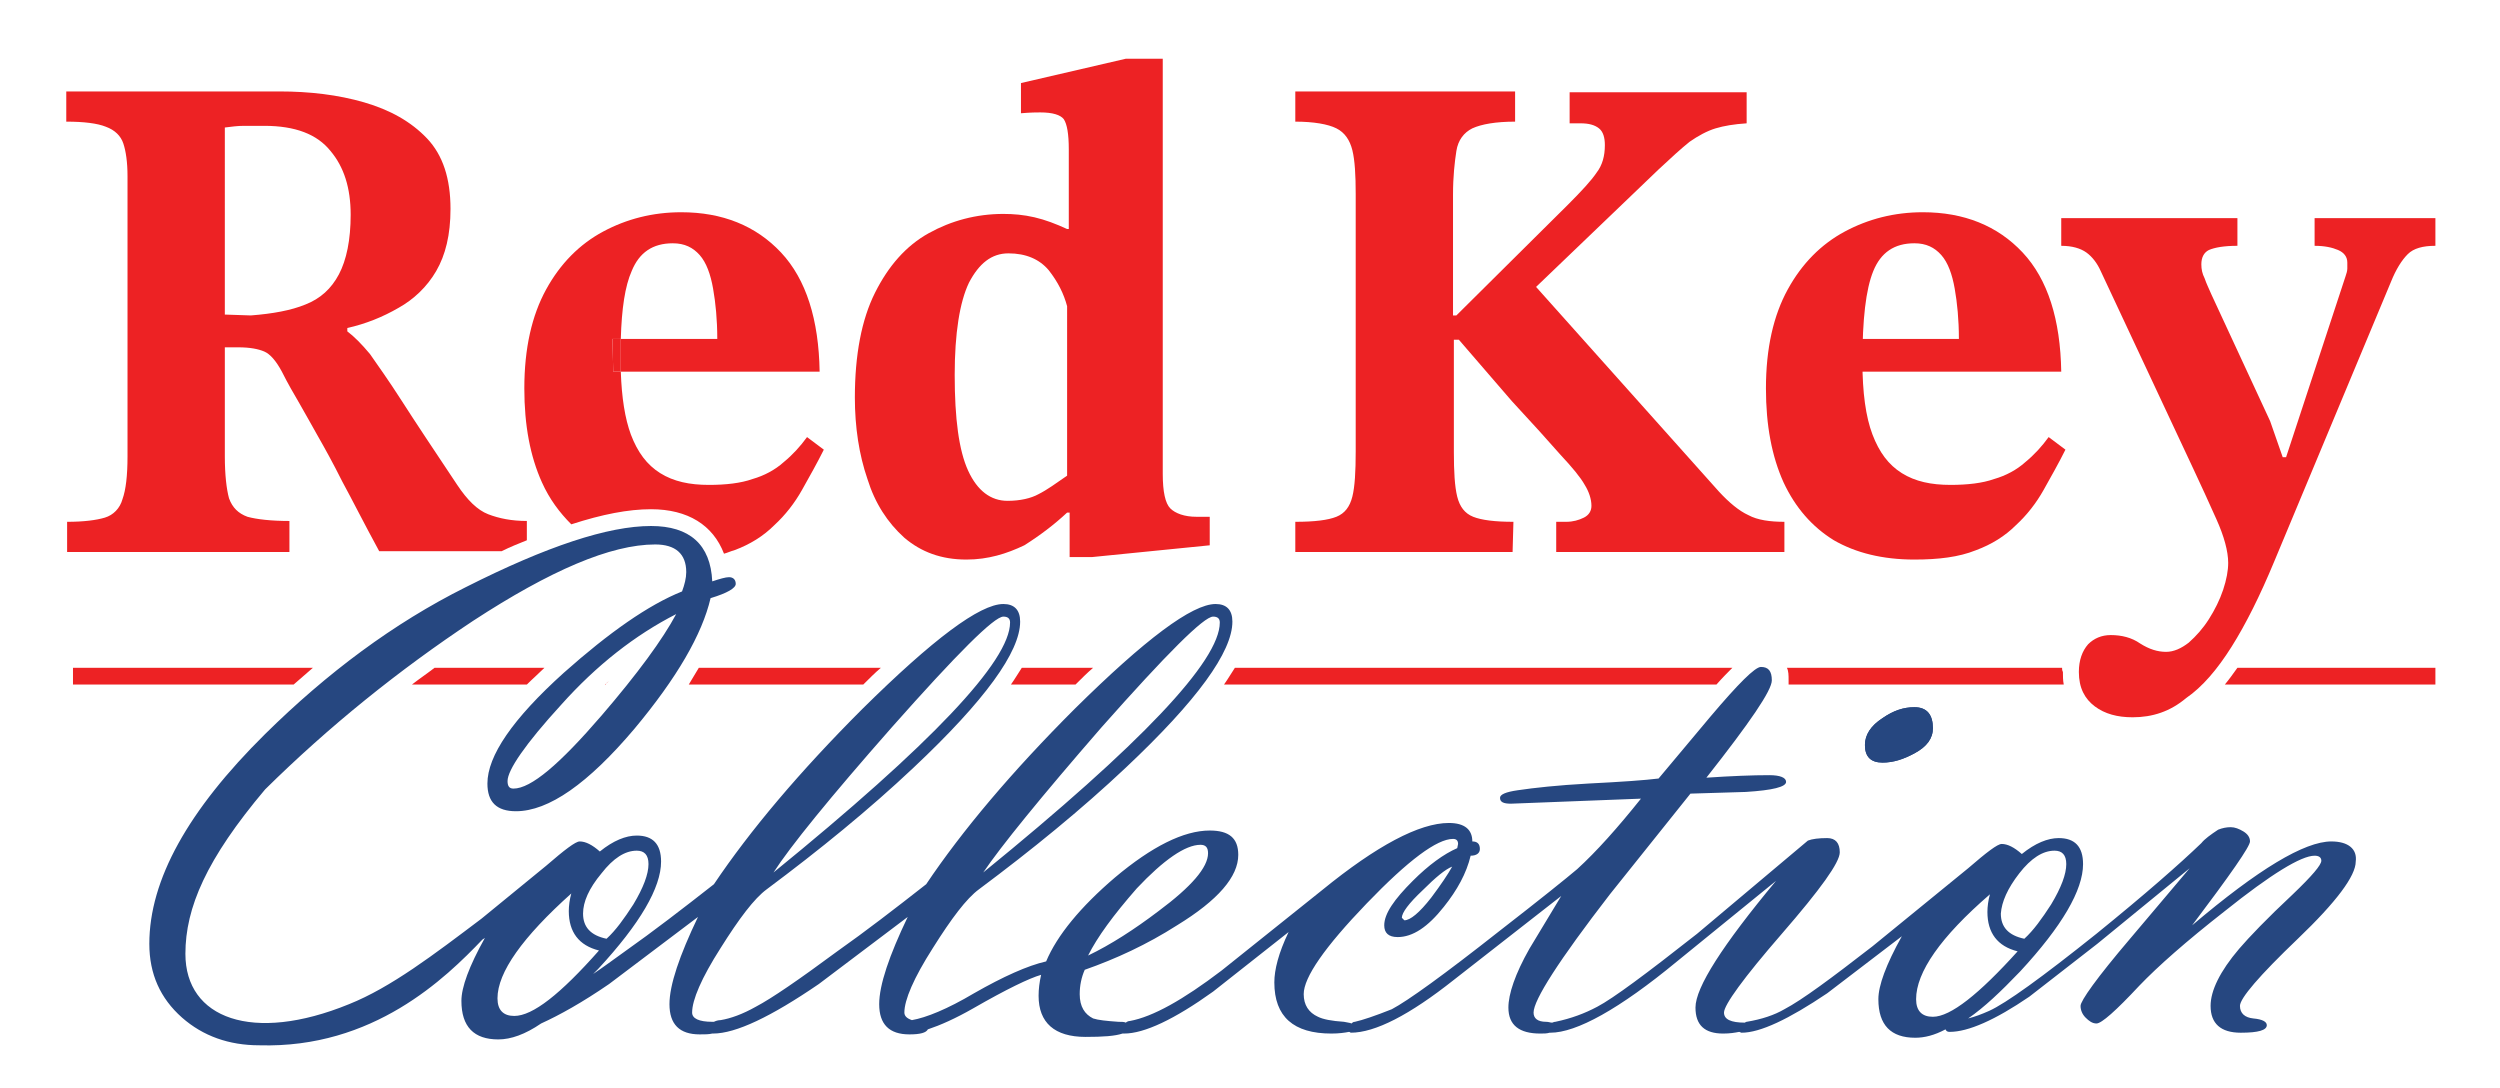
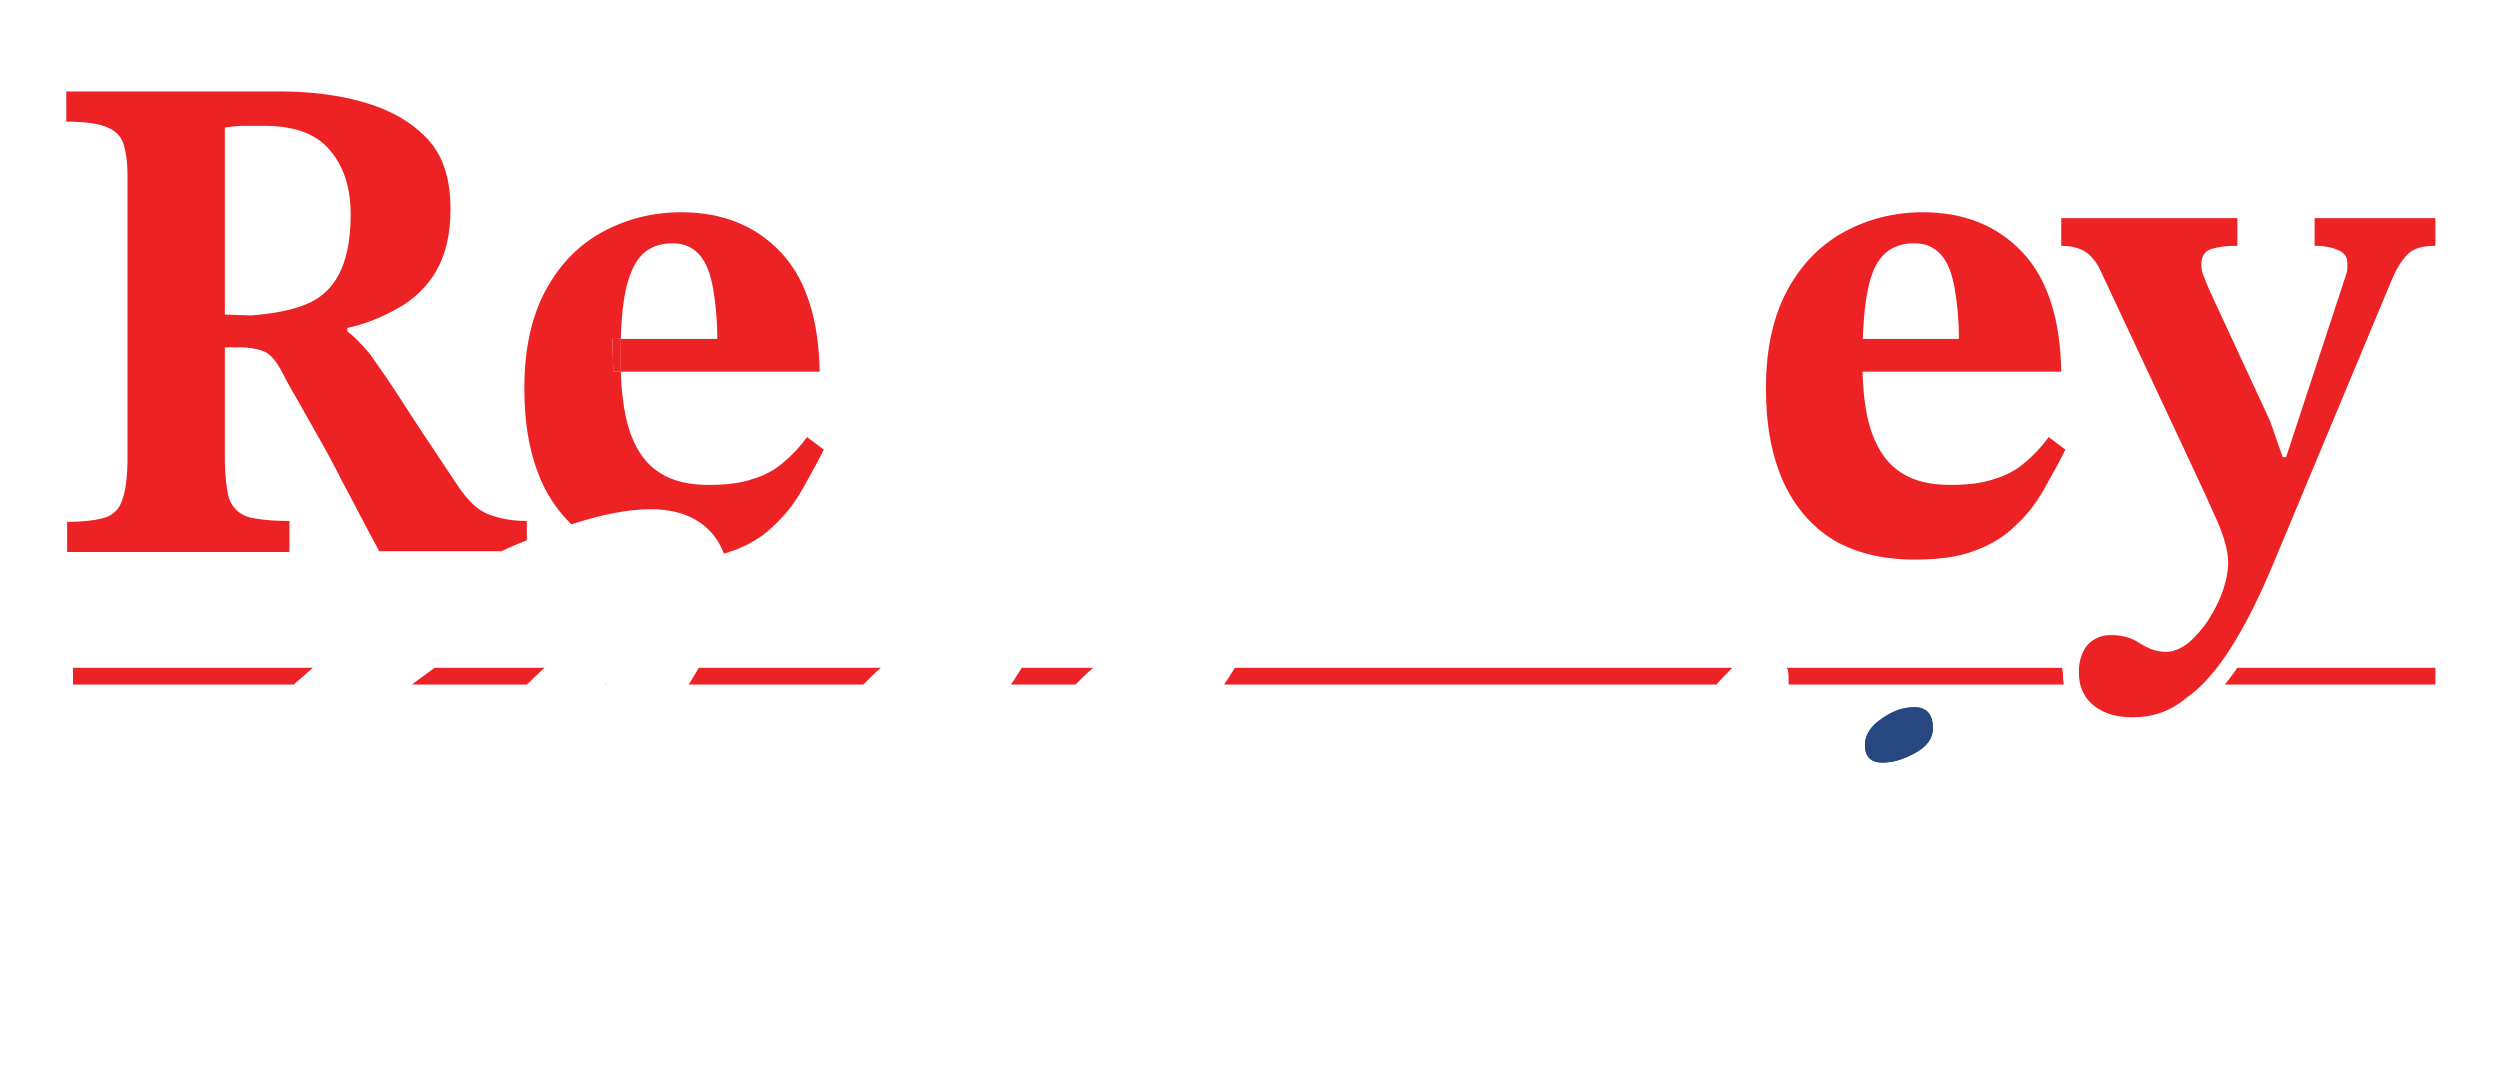
<svg xmlns="http://www.w3.org/2000/svg" viewBox="0 0 298 129.7" style="enable-background:new 0 0 298 129.7" xml:space="preserve">
  <style>.st0{fill:#264780}.st1{fill:none}.st2{fill:#ed2224}.st5{fill:#224187}</style>
  <g id="Layer_4_00000118379355446645707070000012248500126267819696_">
    <path class="st0" d="M224.4 90.9c1.3 0 2.5-.4 3.8-1.1 1.5-.8 2.2-1.8 2.2-3 0-1.6-.7-2.5-2.2-2.5-1.3 0-2.5.4-3.8 1.3-1.4.9-2.1 2-2.1 3.2 0 1.4.7 2.1 2.1 2.1z" />
    <path class="st1" d="m140.6 79.5-.1.1c.1 0 .1-.1.1-.1zM115.6 79.5l-.1.1c.1 0 .1-.1.1-.1zM74.6 85c-.4.5-.8 1-1.3 1.5.3-.3.5-.6.8-.9.1-.2.3-.4.5-.6zM278.8 102.7v-.3h-.1c0 .1 0 .1.1.3-.1.1-.1.3-.2.6.2-.4.2-.6.2-.6z" />
    <path class="st2" d="M8.7 79.6v2H35c.8-.7 1.6-1.4 2.3-2H8.7zM128.2 81.6c.7-.7 1.4-1.4 2.1-2h-8.5c-.4.6-.8 1.3-1.3 2h7.7zM204.6 81.6c.7-.8 1.4-1.5 1.9-2h-59.3c-.4.6-.8 1.3-1.3 2h58.7zM64.9 79.6H51.8c-.9.7-1.8 1.3-2.7 2h13.7c.7-.7 1.4-1.3 2.1-2zM102.9 81.6c.7-.7 1.4-1.4 2.1-2H83.3c-.4.7-.8 1.3-1.2 2h20.8zM72.6 81.2c-.2.1-.3.3-.5.4h.1c.1-.2.2-.3.4-.4z" />
    <g>
      <path class="st2" d="M290.3 81.6v-2h-23.6c-.5.7-1 1.4-1.5 2h25.1zM245.8 79.6H213c.2.4.2.9.2 1.5v.5H246c-.1-.5-.1-1-.1-1.5-.1-.2-.1-.3-.1-.5z" />
    </g>
    <g id="Layer_2_copy">
-       <path class="st2" d="M115.2 66.7c-3 0-5.4-.9-7.4-2.6-2-1.8-3.5-4.1-4.4-7-1-2.9-1.5-6.2-1.5-9.7 0-5.1.8-9.3 2.4-12.5s3.7-5.6 6.4-7.1 5.7-2.3 8.9-2.3c1.2 0 2.4.1 3.7.4 1.3.3 2.6.8 3.9 1.4h.2v-9.5c0-1.8-.2-3-.6-3.6-.4-.5-1.3-.8-2.8-.8-.4 0-1.1 0-2.3.1V9.9L134.2 7h4.4v49.5c0 2.1.3 3.5.9 4.1.6.6 1.7 1 3.1 1h1.6V65l-14 1.4h-2.7v-5.3h-.3c-1.5 1.4-3.2 2.7-5.1 3.9-2.1 1-4.3 1.7-6.9 1.7zm4.9-7c1.5 0 2.8-.3 3.7-.8 1-.5 2.1-1.3 3.4-2.2V36.5c-.4-1.5-1.1-2.9-2.2-4.3-1.1-1.3-2.7-2-4.8-2-2 0-3.5 1.2-4.7 3.5-1.1 2.3-1.7 6-1.7 11 0 5.2.5 9 1.6 11.4 1.1 2.4 2.7 3.6 4.7 3.6zM180.3 65.8h-25.9v-3.6c2.3 0 3.9-.2 4.9-.6s1.6-1.2 1.9-2.4c.3-1.2.4-3 .4-5.4V23.1c0-2.2-.1-4-.4-5.2-.3-1.2-.9-2.1-1.9-2.6s-2.7-.8-4.9-.8v-3.6h26.2v3.6c-2.3 0-4 .3-5.1.8-1 .5-1.7 1.4-1.9 2.7-.2 1.3-.4 3-.4 5.2v14.4h.4l13.3-13.2c1.6-1.6 2.8-2.9 3.4-3.8.7-.9 1-2 1-3.3 0-.9-.2-1.6-.7-2s-1.2-.6-2.2-.6h-1.3V11h21.1v3.7c-1.5.1-2.7.3-3.7.6s-2.1.9-3.1 1.6c-1 .8-2.2 1.9-3.7 3.3l-14.6 14 21.8 24.4c1.2 1.3 2.4 2.3 3.5 2.8 1.1.6 2.6.8 4.3.8v3.6h-27.2v-3.6h1.2c.8 0 1.5-.2 2.1-.5s.9-.8.9-1.4c0-.8-.3-1.7-.8-2.5-.5-.9-1.5-2.1-2.9-3.6-1.4-1.6-3.3-3.7-5.8-6.4l-6.3-7.3h-.6v13.4c0 2.3.1 4.1.4 5.3.3 1.2.9 2 1.9 2.4s2.6.6 4.8.6l-.1 3.6z" />
      <path class="st2" d="M228.2 66.7c-3.8 0-7-.8-9.6-2.3-2.6-1.6-4.6-3.9-6-6.9-1.4-3.1-2.1-6.8-2.1-11.2 0-4.8.9-8.7 2.6-11.8 1.7-3.1 4-5.4 6.8-6.9s5.9-2.3 9.3-2.3c4.9 0 8.9 1.6 11.9 4.8s4.5 8 4.6 14.2h-24.6l-.1-3.9h12.5c0-2.3-.2-4.3-.5-6s-.8-3.1-1.6-4-1.8-1.4-3.2-1.4c-2.4 0-4 1.1-4.9 3.3s-1.3 5.8-1.3 10.8c0 3.7.4 6.6 1.2 8.7.8 2.1 1.9 3.6 3.5 4.6s3.5 1.4 5.8 1.4c2 0 3.8-.2 5.2-.7 1.4-.4 2.7-1.1 3.7-2 1.1-.9 2-1.9 2.8-3l2 1.5c-.8 1.6-1.7 3.2-2.6 4.8-.9 1.6-2 3-3.3 4.2-1.3 1.3-2.9 2.3-4.8 3-2 .8-4.4 1.1-7.3 1.1zM254.2 85.5c-1.8 0-3.3-.4-4.5-1.3s-1.9-2.2-1.9-4.1c0-1.4.4-2.5 1.1-3.3.7-.7 1.6-1.1 2.7-1.1 1.3 0 2.5.3 3.5 1 1.1.7 2.1 1 3.1 1 .9 0 1.8-.4 2.7-1.1.9-.8 1.7-1.7 2.4-2.8.7-1.1 1.3-2.3 1.7-3.5.4-1.2.6-2.3.6-3.2 0-1.4-.5-3.2-1.4-5.2s-1.8-4-2.7-5.9l-11.1-23.7c-.4-.9-1-1.7-1.7-2.2s-1.7-.8-3-.8V26h21v3.3c-1.6 0-2.7.2-3.4.5-.6.3-.9.9-.9 1.7 0 .6.1 1.1.4 1.7.2.6.5 1.2.8 1.9l7 15.1 1.5 4.3h.4l7.1-21.6c.1-.3.2-.6.2-.9v-.7c0-.7-.4-1.2-1.1-1.5s-1.6-.5-2.8-.5V26h14.4v3.3c-1.5 0-2.6.3-3.3 1-.7.7-1.4 1.8-2 3.3l-13.9 33.3c-1.7 4.1-3.4 7.5-5.1 10.2s-3.5 4.8-5.4 6.1c-1.9 1.6-4 2.3-6.4 2.3z" />
    </g>
    <g id="Layer_1_00000015334057423931771560000010409152218043536569_">
      <g id="Layer_6">
-         <path class="st1" d="M85 34.4c-.3-1.7-.8-3.1-1.6-4-.8-.9-1.8-1.4-3.2-1.4-2.4 0-4 1.1-4.9 3.3-.7 1.8-1.1 4.5-1.3 8.1h11.5c0-2.3-.2-4.3-.5-6zM39.4 18c-1.6-2-4.2-3-7.9-3h-2.4c-.8 0-1.5.1-2.3.2v22.3h.1l3 .1c2.6-.2 4.8-.6 6.5-1.3 1.8-.7 3.1-1.9 4-3.6.9-1.7 1.4-4.1 1.4-7.1 0-3.2-.8-5.7-2.4-7.6zM74.1 85.6c.2-.2.3-.4.5-.6-.4.5-.8 1-1.3 1.5.3-.3.5-.6.8-.9zM278.7 102.6c0 .2 0 .4-.1.7.2-.4.2-.6.1-.7l.1-.2h-.1v.2z" />
        <path class="st2" d="M62.8 62.1c-1.8 0-3.3-.3-4.6-.8s-2.5-1.7-3.7-3.5c-2.8-4.2-5-7.5-6.6-10-1.6-2.5-2.9-4.3-3.8-5.6-1-1.2-1.9-2.1-2.7-2.7v-.4c2.2-.5 4.2-1.3 6.1-2.4 1.8-1 3.4-2.5 4.5-4.4 1.1-1.9 1.7-4.3 1.7-7.4 0-3.6-.9-6.4-2.8-8.4s-4.4-3.4-7.5-4.3c-3.1-.9-6.5-1.3-10.1-1.3H7.9v3.6c2.1 0 3.7.2 4.7.6 1.1.4 1.8 1.1 2.1 2 .3.9.5 2.2.5 3.9v33.4c0 2.3-.2 4-.6 5.1-.3 1.1-1.1 1.9-2.1 2.2s-2.5.5-4.5.5v3.6h26.5v-3.7c-2.2 0-3.9-.2-5-.5-1.1-.4-1.8-1.1-2.2-2.2-.3-1.1-.5-2.8-.5-5v-13h1.6c1.4 0 2.4.2 3.1.5.7.3 1.4 1.1 2.1 2.4.7 1.4 1.4 2.6 2.1 3.8.7 1.2 1.4 2.5 2.2 3.9.8 1.4 1.8 3.2 2.9 5.4 1.2 2.2 2.6 5 4.4 8.3h14.6c1-.5 2-.9 3-1.3v-2.3zM40.4 32.7c-.9 1.7-2.2 2.9-4 3.6-1.7.7-3.9 1.1-6.5 1.3l-3-.1h-.1V15.2c.8-.1 1.5-.2 2.3-.2h2.4c3.7 0 6.3 1 7.9 3 1.6 1.9 2.4 4.4 2.4 7.6 0 3-.5 5.4-1.4 7.1zM86.3 66c.4-.1.8-.3 1.2-.4 1.9-.7 3.5-1.7 4.8-3 1.3-1.2 2.4-2.6 3.3-4.2.9-1.6 1.8-3.2 2.6-4.8l-2-1.5c-.8 1.1-1.7 2.1-2.8 3-1 .9-2.3 1.6-3.7 2-1.4.5-3.2.7-5.2.7-2.3 0-4.2-.4-5.8-1.4-1.6-1-2.7-2.5-3.5-4.6-.7-1.9-1.1-4.4-1.2-7.5h-.9l-.1-3.9h1c.1-3.6.5-6.3 1.3-8.1.9-2.2 2.5-3.3 4.9-3.3 1.4 0 2.4.5 3.2 1.4.8.9 1.3 2.3 1.6 4 .3 1.7.5 3.7.5 6H74V44.3h23.7c-.1-6.2-1.6-11-4.6-14.2s-7-4.8-11.9-4.8c-3.4 0-6.5.8-9.3 2.3-2.8 1.5-5.1 3.8-6.8 6.9-1.7 3.1-2.6 7-2.6 11.8 0 4.4.7 8.1 2.1 11.2.9 2 2.1 3.6 3.5 5 3.7-1.2 6.8-1.8 9.5-1.8 4.4 0 7.4 1.9 8.7 5.3z" />
        <path class="st2" d="M74 40.4h-1l.1 3.9h.9V40.4z" />
      </g>
    </g>
    <g>
      <path class="st0" d="M224.4 90.9c1.3 0 2.5-.4 3.8-1.1 1.5-.8 2.2-1.8 2.2-3 0-1.6-.7-2.5-2.2-2.5-1.3 0-2.5.4-3.8 1.3-1.4.9-2.1 2-2.1 3.2 0 1.4.7 2.1 2.1 2.1z" />
-       <path class="st0" d="M277.9 100.3c-3.2 0-8.7 3.3-16.6 10 4.6-6.1 6.9-9.4 6.9-10 0-.5-.3-.9-.8-1.2-.5-.3-1-.5-1.5-.5s-1 .1-1.5.3c-.9.6-1.6 1.1-2 1.6-2.6 2.5-6.7 6.1-12.5 10.8-6.5 5.2-10.8 8.3-12.8 9.2-.9.4-1.7.7-2.5.9 1.9-1.3 3.9-3.2 6.2-5.6 5-5.4 7.5-9.7 7.5-12.8 0-2.1-1-3.1-2.9-3.1-1.3 0-2.8.6-4.4 1.9-.9-.8-1.7-1.2-2.4-1.2-.5 0-1.8 1-4 2.9l-11.4 9.3c-4.9 3.8-8.4 6.4-10.5 7.5-1.2.7-2.7 1.2-4.5 1.5-.1 0-.2.1-.2.1-1.7 0-2.5-.4-2.5-1.2 0-.9 2.3-4.1 6.9-9.4 4.6-5.3 6.9-8.5 6.9-9.7 0-1.1-.5-1.7-1.5-1.7s-1.8.1-2.3.3l-13.2 11.1c-6.1 4.8-10 7.7-11.9 8.7-1.5.8-3.1 1.4-5 1.8-.2 0-.3.1-.4.1-.2 0-.4-.1-.7-.1-1 0-1.5-.4-1.5-1.1 0-1.5 3-6.2 9.1-14.1l9.6-12 6.6-.2c3.2-.2 4.8-.6 4.8-1.2 0-.5-.7-.8-2-.8-2 0-4.5.1-7.5.3 5.2-6.6 7.8-10.4 7.8-11.6 0-1.1-.4-1.6-1.3-1.6-.7 0-2.7 2-6 5.9l-6.2 7.4c-1.6.2-4.4.4-8.4.6-3.6.2-6.4.5-8.4.8-1.4.2-2.1.5-2.1.9 0 .5.4.7 1.3.7l15.5-.6c-2.8 3.5-5.3 6.3-7.6 8.4-1.3 1.1-4.4 3.6-9.3 7.4-6.6 5.2-10.9 8.3-12.8 9.3-2 .8-3.5 1.3-4.4 1.5-.2 0-.3.1-.4.2-.2-.1-.5-.1-.9-.2-1.5-.1-2.5-.3-3.1-.6-1.1-.5-1.7-1.4-1.7-2.7 0-2 2.5-5.6 7.5-10.8s8.4-7.7 10.3-7.7c.4 0 .6.2.6.6l-.1.5c-1.6.7-3.4 2-5.3 3.9-2.2 2.2-3.4 3.9-3.4 5.3 0 .9.5 1.4 1.6 1.4 1.8 0 3.6-1.2 5.5-3.6 1.6-2 2.7-4 3.2-6.1.7 0 1.1-.3 1.1-.8 0-.6-.3-.9-.9-.9 0-1.4-.9-2.2-2.8-2.2-3.5 0-8.6 2.7-15.1 8l-12 9.6c-4.6 3.5-8.2 5.5-10.9 6-.2 0-.4.1-.5.2-.2-.1-.5-.1-.9-.1-1.4-.1-2.4-.2-3-.4-1-.5-1.6-1.4-1.6-2.9 0-1 .2-2 .6-2.9 3.7-1.3 7.4-3 11-5.3 4.9-3 7.3-5.8 7.3-8.4 0-2-1.1-2.9-3.4-2.9-3.1 0-6.9 1.9-11.3 5.6-4.1 3.5-6.9 6.9-8.2 10-2.2.5-5.1 1.8-8.6 3.8-3.2 1.9-5.7 2.9-7.4 3.2-.6-.2-.9-.5-.9-.9 0-1.5 1.1-4.1 3.4-7.7 2.2-3.5 4-5.9 5.5-7 6.3-4.7 12.2-9.5 17.5-14.5 8.5-8 12.7-13.8 12.7-17.4 0-1.4-.7-2.1-2-2.1-2.8 0-8.4 4.2-16.8 12.5-7.5 7.5-13.4 14.5-17.7 20.9-3.7 2.9-7.2 5.6-10.6 8-4.6 3.4-7.8 5.6-9.7 6.6-1.6.9-3 1.4-4.2 1.6-.3 0-.6.1-.8.2h-.2c-1.6 0-2.4-.4-2.4-1.1 0-1.5 1.1-4.1 3.4-7.7 2.2-3.5 4-5.9 5.5-7 6.3-4.7 12.2-9.5 17.5-14.5 8.5-8 12.7-13.8 12.7-17.4 0-1.4-.7-2.1-2-2.1-2.8 0-8.4 4.2-16.8 12.5C95.3 92 89.4 99 85.1 105.4c-3.7 2.9-7.2 5.6-10.6 8-1.4 1-2.6 1.9-3.8 2.7l.6-.6c5-5.4 7.5-9.7 7.5-12.8 0-2.1-1-3.1-2.9-3.1-1.3 0-2.8.6-4.4 1.9-.9-.8-1.7-1.2-2.4-1.2-.5 0-1.8 1-4 2.9l-7.7 6.3c-5.7 4.3-10.8 8.2-15.8 10.2-11.5 4.7-19.5 1.7-19.5-6 0-5.5 2.5-11.3 9.5-19.6 7.6-7.5 15.9-14.2 24.8-20.1 9.2-6 16.4-9.1 21.7-9.1 2.4 0 3.7 1.1 3.7 3.3 0 .7-.2 1.5-.5 2.3-4 1.6-8.7 4.9-14.1 9.7-6.1 5.5-9.1 9.9-9.1 13.2 0 2.2 1.1 3.3 3.4 3.3 3.9 0 8.6-3.3 14.1-9.8 5.1-6.1 8.1-11.3 9.1-15.6 2-.6 3-1.2 3-1.7s-.3-.8-.8-.8c-.4 0-1.1.2-2 .5-.2-4.4-2.7-6.6-7.3-6.6-5.1 0-12.4 2.4-22.1 7.3-8.6 4.3-16.5 10.2-23.9 17.5-9.2 9.1-13.8 17.4-13.8 25 0 3.6 1.3 6.5 3.9 8.8 2.5 2.2 5.6 3.3 9.2 3.3 13.6.4 22.2-8 26.6-12.6l.3-.2c-1.9 3.4-2.8 5.9-2.8 7.5 0 3.1 1.5 4.6 4.4 4.6 1.5 0 3.2-.6 5.1-1.9 2.2-1 4.9-2.5 8.1-4.7l10.6-8c-2.2 4.6-3.4 8.1-3.4 10.4 0 2.4 1.2 3.6 3.6 3.6.6 0 1.1 0 1.5-.1h.1c2.7 0 6.9-2 12.6-5.9l10.6-8c-2.2 4.6-3.4 8.1-3.4 10.4 0 2.4 1.2 3.6 3.6 3.6 1.3 0 2-.2 2.2-.6 1.5-.5 3.3-1.3 5.4-2.5 4-2.3 6.7-3.6 8.1-4-.2.9-.3 1.7-.3 2.5 0 3.2 1.9 4.9 5.6 4.9 2.1 0 3.5-.1 4.4-.4h.2c2.4 0 6-1.7 10.6-5l9-7.1c-1.2 2.5-1.7 4.5-1.7 6 0 4.1 2.3 6.1 6.8 6.1.9 0 1.6-.1 2.1-.2.1 0 .2.1.2.1 2.9 0 7-2.1 12.3-6.3l12.8-10-3.8 6.3c-1.7 3-2.5 5.4-2.5 7 0 2.1 1.3 3.1 3.8 3.1.4 0 .8 0 1.1-.1h.1c3.1 0 8.2-2.8 15.1-8.5l11.8-9.6c-6.4 7.7-9.6 12.7-9.6 15.1 0 2.1 1.1 3.1 3.3 3.1.8 0 1.4-.1 1.9-.2.1 0 .2.1.3.1 2.2 0 5.6-1.6 10.2-4.7l8.9-6.8c-1.9 3.4-2.8 5.9-2.8 7.5 0 3.1 1.5 4.6 4.4 4.6 1.1 0 2.3-.3 3.6-1 .1.2.2.3.5.3 2.2 0 5.4-1.4 9.5-4.2l8.1-6.3 11-9-7.1 8.4c-4 4.7-5.9 7.4-5.9 8 0 .5.2 1 .6 1.4.4.4.8.7 1.3.7.6 0 2.3-1.5 5.1-4.5 2.2-2.3 5.6-5.3 10.2-8.9 5.5-4.4 9.1-6.6 10.7-6.6.5 0 .8.2.8.6 0 .5-1.1 1.8-3.4 4-3.1 2.9-5.2 5.1-6.4 6.5-2.3 2.7-3.4 5-3.4 6.8 0 2.1 1.2 3.2 3.6 3.2 2.1 0 3.1-.3 3.1-.9 0-.4-.5-.7-1.6-.8-1-.1-1.6-.6-1.6-1.5s2.3-3.6 6.9-8 6.9-7.5 6.9-9.2c.2-1.5-.9-2.4-2.9-2.4zM170.6 107c-1.4 1.8-2.5 2.7-3.2 2.7l-.3-.3c0-.6.8-1.7 2.5-3.3 1.5-1.5 2.7-2.5 3.5-2.8-.5.9-1.3 2.1-2.5 3.7zm-35.1-1.1c3.2-3.4 5.8-5.2 7.6-5.2.6 0 .9.3.9 1 0 1.7-2 4-5.9 6.9-2.9 2.2-5.7 4-8.4 5.3 1.1-2.2 3-4.8 5.8-8zm-4.2-19.2c7.8-8.8 12.2-13.2 13.3-13.2.5 0 .8.2.8.7 0 4.6-9.4 14.5-28.2 29.8 2.1-3.1 6.8-8.9 14.1-17.3zm-25 0c7.8-8.8 12.2-13.2 13.3-13.2.5 0 .8.2.8.7 0 4.6-9.4 14.5-28.2 29.8 2-3.1 6.7-8.9 14.1-17.3zm-34.6-1.4c-5 5.8-8.4 8.7-10.5 8.7-.5 0-.7-.3-.7-.9 0-1.3 2.1-4.4 6.4-9.1 4.2-4.7 8.8-8.3 13.7-10.8-1.6 3-4.6 7.1-8.9 12.1zm0 18.8c1.4-1.8 2.8-2.7 4.2-2.7.9 0 1.4.5 1.4 1.6 0 1.2-.6 2.8-1.8 4.8-1.1 1.7-2.1 3.1-3.2 4.1-1.9-.4-2.8-1.4-2.8-3 0-1.4.7-3 2.2-4.8zm-3.6 2.4c-.2.7-.3 1.5-.3 2.1 0 2.5 1.2 4.1 3.6 4.7-4.6 5.2-7.9 7.8-10.1 7.8-1.3 0-2-.7-2-2.1 0-3.1 3-7.3 8.8-12.5zm172.6-2.4c1.4-1.8 2.8-2.7 4.2-2.7.9 0 1.4.5 1.4 1.6 0 1.2-.6 2.8-1.8 4.8-1.1 1.7-2.1 3.1-3.2 4.1-1.9-.4-2.8-1.4-2.8-3 .1-1.4.8-3 2.2-4.8zm-10.3 17.1c-1.3 0-2-.7-2-2.1 0-3.2 2.9-7.4 8.8-12.5-.2.7-.3 1.5-.3 2.1 0 2.5 1.2 4.1 3.6 4.7-4.6 5.1-8 7.8-10.1 7.8z" />
    </g>
  </g>
</svg>